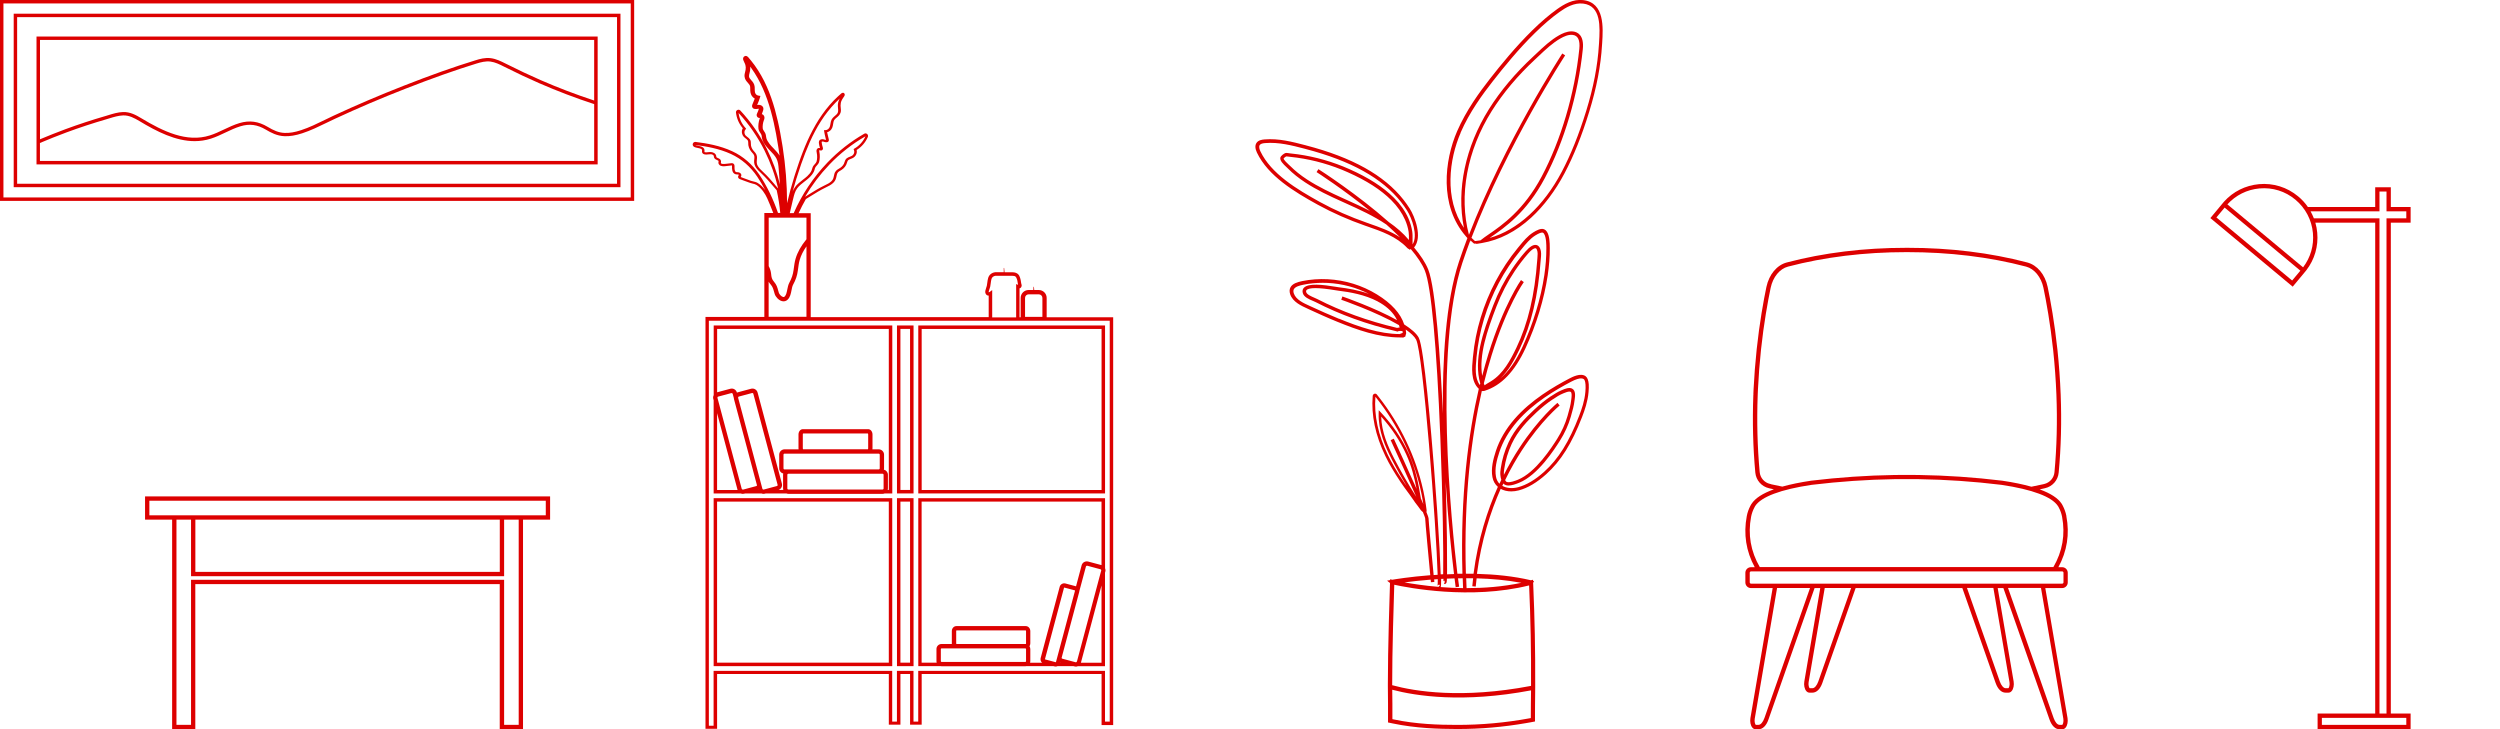
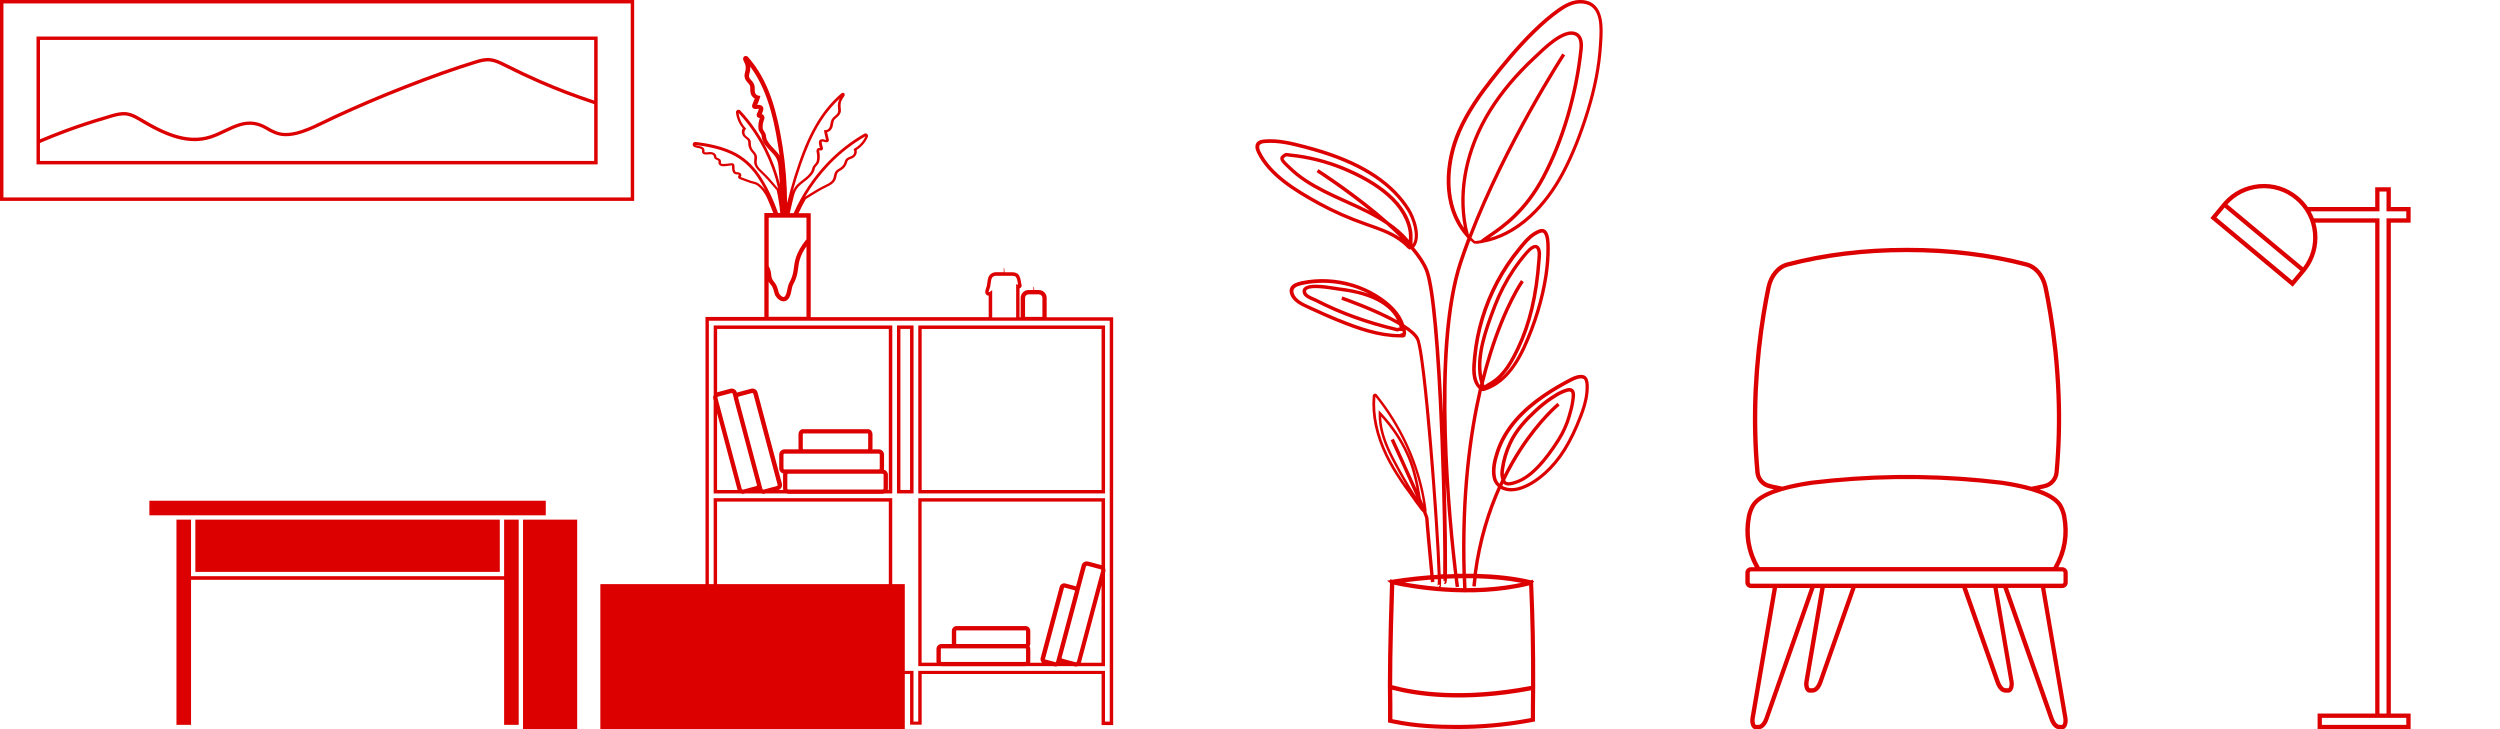
<svg xmlns="http://www.w3.org/2000/svg" id="_レイヤー_2" data-name="レイヤー 2" viewBox="0 0 480 140">
  <defs>
    <style>      .cls-1 {        fill: none;      }      .cls-1, .cls-2 {        stroke-width: 0px;      }      .cls-2 {        fill: #d00;      }    </style>
  </defs>
  <g id="_レイヤー_1-2" data-name="レイヤー 1">
    <path class="cls-2" d="M269.33,64.82h.08s.07-.04.07-.04c.06-.03.13-.07.2-.1l.14-.06.04-.15c.02-.05.02-.11.02-.16.07-.11.11-.24.1-.38-.01-.22-.04-.44-.08-.66.95.66,1.67,1.32,1.99,1.93,1.34,2.53,3.9,36.26,4.14,45.16-.26.02-.51.03-.77.05-.39-4.17-.98-10.46-.98-10.92,0-.12-.15-.55-.41-1.19.04-.08.05-.19.04-.33-.09-.74-.2-1.48-.33-2.22-.08-.44-.17-.88-.26-1.32-.02-.11-.05-.21-.07-.32-1.41-6.37-4.36-12.58-8.5-17.86-.06-.08-.13-.16-.19-.24-.07-.09-.14-.18-.21-.27h0c-.11-.14-.28-.19-.45-.14-.19.06-.33.23-.34.42-.31,3.69.51,7.57,2.43,11.54.76,1.57,1.71,3.18,2.89,4.94.49.73,1.04,1.49,1.77,2.47.22.3.44.61.64.91.3.44.61.89.96,1.31.06.08.15.2.24.33.23.34.4.56.55.67l.02.02s.08.07.13.1c.26.62.41,1.04.44,1.17.01.65.69,7.91.98,10.96-3.95.31-6.78.78-7.3.87l-.4-.1v.17s-.59.11-.59.11l.56.44c-.06,1.68-.42,12.9-.41,19.38h0s0,.55,0,.55c0,1.08.02,2.18.03,3.26,0,.63,0,1.28,0,1.91,0,.32,0,.64,0,.96v.72s.33.07.33.07c.19.04.38.08.57.12,4.4.93,8.88,1.06,12.28,1.07.06,0,.13,0,.19,0,4.38,0,8.79-.38,13.1-1.13.29-.05.58-.1.86-.15.18-.03.36-.07.53-.1l.36-.07v-.34c0-.16,0-.32,0-.48v-.7c0-.62,0-1.27.01-1.89,0-.27,0-.54.01-.8,0-.79.02-1.55.02-2.3h0s0-.51,0-.51h0c.03-6.49-.1-12.95-.38-19.2v-.02c0-.12-.01-.24-.02-.35l.17-.37-.19-.05v-.2s-.4.1-.4.1c-3.34-.79-6.93-1.14-10.37-1.23.86-6.47,2.61-11.93,4.56-16.32.58.32,1.28.49,2.03.49.47,0,.96-.07,1.46-.2,1.7-.45,3.47-1.5,5.26-3.11,2.8-2.52,4.92-5.9,6.88-10.98.5-1.28,1.09-2.98,1.24-4.77.05-.57.07-1.08.04-1.51h0c-.06-.78-.26-1.29-.61-1.55-.95-.69-2.58.17-3.12.45-3,1.58-7.35,4.1-10.53,7.78-1.68,1.94-2.88,4.01-3.58,6.15-.5,1.54-.97,3.33-.65,5.01.14.76.5,1.39,1.04,1.85-2,4.48-3.81,10.05-4.67,16.69-.49,0-.98-.01-1.47-.01-.44-15.01,1.14-26.68,3.06-35.08.05.01.1.02.15.02s.1,0,.15-.02c.08,0,.16,0,.23-.03,3.21-1.01,5.78-3.69,7.86-8.19,2.09-4.54,3.56-9.37,4.26-13.97.27-1.83.41-3.59.4-5.24,0-1.14-.07-2.4-.54-3.13-.14-.23-.32-.39-.53-.48-.6-.27-1.45.18-2.12.6-1.09.69-1.9,1.69-2.69,2.66-.09.11-.19.23-.28.34-1.6,1.95-3.02,4.08-4.22,6.34-2.38,4.48-3.89,9.48-4.36,14.45l-.03.27c-.19,1.92-.43,4.5,1.14,5.96-1.96,8.47-3.58,20.28-3.14,35.5-.33,0-.65,0-.97.01-1.11-9.32-4.57-43.02.95-59.68.46-1.4.97-2.81,1.49-4.21l.11.13-.07-.25s0-.01,0-.02c.2.2.41.39.62.57.07.06.16.09.25.09.02,0,.03,0,.05,0,.06,0,.12-.03.17-.07.04,0,.08,0,.11-.01l-.18.15,1.21-.2c3.36-.57,6.53-2.2,9.44-4.86,2.44-2.23,4.66-5.19,6.43-8.55,1.76-3.34,3.31-7.19,4.72-11.77,1.42-4.6,2.23-8.81,2.47-12.85l.03-.41c.18-2.88.49-7.7-3.63-8.2h0c-1.97-.24-3.72.81-5.03,1.74-1.53,1.1-3.09,2.43-4.75,4.06-3.2,3.14-6.03,6.62-8.14,9.31-2.02,2.58-4.56,6.06-6.3,10.06-2.43,5.6-3.47,14.24,1.64,20.14l.33.38c-.58,1.52-1.12,3.05-1.63,4.57-2.55,7.69-3.18,18.91-3.08,29.11-.48-10.38-1.37-24.02-2.81-27.64-.53-1.33-1.49-2.77-2.72-4.23,1.68-1.97.14-5.95-.85-7.5h0c-.38-.59-.78-1.16-1.19-1.68-3.72-4.71-9.83-8.11-18.69-10.42l-.06-.02c-2.66-.69-5.18-1.35-7.93-1.13-.55.05-1.16.16-1.51.64-.33.46-.31,1.1.06,1.89,2.15,4.49,7.17,7.53,11.72,10.03,2.81,1.54,5.87,2.89,9.08,4.01l.38.13c2.76.96,5.61,1.95,7.64,4.1l.03.04c.06.06.12.11.18.14l.25.12.03.13.22-.19c1.24,1.46,2.2,2.87,2.72,4.17,1.21,3.05,2.26,14.39,2.96,31.94.48,12.03.62,22.66.55,26.33-.16,0-.32.02-.48.03-.03-1.09-.1-2.66-.22-4.96-.24-4.36-.63-10.05-1.07-15.62-.54-6.83-1.9-22.93-2.92-24.86-.44-.83-1.47-1.7-2.8-2.55-.68-2.1-2.43-4.04-5.23-5.76-2.83-1.74-6.11-2.75-9.48-2.92-1.64-.08-3.28.04-4.86.36-.88.18-1.84.46-2.24,1.16-.22.38-.25.84-.08,1.36.49,1.48,2.1,2.21,3.4,2.8.1.05.2.09.3.14,1.68.77,3.49,1.6,5.35,2.35,3.84,1.57,7.94,3.01,12.02,3.01.16,0,.31,0,.47,0ZM267.7,88.08c-1.21-2.34-2.43-5.1-2.51-8.09,2.01,2.22,3.63,4.66,4.81,7.26.99,2.18,1.55,4.38,1.98,6.62-1.57-3.54-3.51-7.77-4.37-9.64l-.6.28c1.54,3.34,3.53,7.71,4.92,10.89-1.56-2.45-2.98-4.91-4.22-7.31ZM272.82,95.77c-.48-2.96-1.06-5.85-2.36-8.72-1.28-2.83-3.08-5.47-5.33-7.86l-.41-.44-.02.6c-.09,3.33,1.25,6.4,2.57,8.96.87,1.68,1.82,3.38,2.85,5.09,0,0,0,0,0-.01-.05-.06-.09-.12-.13-.19-.03-.04-.05-.08-.08-.11-.05-.07-.1-.14-.14-.2-.02-.03-.04-.06-.06-.09-.05-.07-.1-.14-.14-.21-.02-.03-.04-.05-.05-.08-.06-.09-.13-.19-.19-.28-1.17-1.74-2.11-3.33-2.86-4.87-1.87-3.86-2.67-7.63-2.39-11.19.32.39.63.79.93,1.2,3.93,5.26,6.69,11.38,7.95,17.61.01.06.02.12.04.19.11.54.2,1.08.28,1.62-.14-.32-.28-.66-.44-1.01ZM287.23,91.53c-.29-1.53.15-3.23.63-4.68.67-2.06,1.83-4.05,3.45-5.93,3.11-3.59,7.39-6.07,10.34-7.63.93-.49,1.53-.64,1.92-.64.24,0,.4.06.51.14.11.08.29.32.34,1.07.03.39.02.86-.03,1.4-.15,1.7-.69,3.27-1.2,4.59-1.92,4.98-3.99,8.29-6.71,10.73-1.71,1.54-3.39,2.53-4.99,2.96-1.12.3-2.25.2-3.05-.26.07-.15.14-.3.21-.44.14.15.3.26.49.31.15.05.32.07.5.07.62,0,1.35-.25,2.01-.52,3.65-1.46,6.83-6.47,7.87-8.11.91-1.44,1.61-2.98,2.08-4.59l.05-.19c.26-.9.55-1.91.66-2.91,0-.06.02-.13.03-.2.09-.65.23-1.74-.52-2.1-.56-.27-1.35.05-1.86.27l-.12.05c-.74.3-1.41.74-2.05,1.16h-.02c-1.07.72-2.11,1.55-3.19,2.56-1.75,1.63-3.71,3.65-4.94,6.29-.76,1.64-1.24,3.24-1.5,5.02-.06.39-.11.81-.07,1.24.03.36.09.67.18.94-.12.24-.23.49-.35.75-.34-.35-.57-.8-.67-1.34ZM288.74,91.14c-.03-.36.02-.74.07-1.09.25-1.72.71-3.25,1.44-4.83,1.18-2.53,3.08-4.49,4.79-6.08,1.06-.98,2.07-1.8,3.11-2.48h.02c.61-.42,1.25-.84,1.93-1.11l.12-.05c.29-.12.78-.32,1.11-.32.08,0,.15.01.21.04.32.15.2,1.01.15,1.42-.01.08-.02.15-.03.22-.1.94-.38,1.89-.64,2.8l-.05.19c-.45,1.55-1.12,3.03-2,4.42-1.02,1.6-4.11,6.47-7.56,7.85-.41.16-1.5.6-2.07.43-.14-.04-.26-.17-.36-.36,1.08-2.23,2.2-4.14,3.23-5.73,3.71-5.7,7.21-8.58,7.24-8.6l-.42-.51s-3.59,2.95-7.36,8.73c-.94,1.44-1.94,3.14-2.93,5.1,0,0,0,0,0-.02ZM286.29,73.19c-.12.07-.24.14-.36.22-.3.18-.62.36-.9.57,0,0,0,0,0,0-.05-.13-.09-.26-.13-.39.49-1.98.99-3.77,1.48-5.35,2.94-9.5,6.16-14.04,6.19-14.08l-.54-.39s-3.3,4.65-6.27,14.23c-.39,1.26-.79,2.66-1.18,4.17-.64-4.02.92-8.6,2.74-13.33.93-2.41,2.11-4.7,3.52-6.81.77-1.15,1.61-2.26,2.51-3.29.93-1.07,1.37-1.1,1.48-1.08.11.02.2.12.27.31.18.45.13,1.05.08,1.59-.01.13-.02.25-.03.37-.48,6.69-1.78,12.2-4,16.83-1.13,2.36-2.53,5-4.86,6.43ZM283.47,68.79l.03-.27c.46-4.89,1.94-9.8,4.28-14.2,1.18-2.22,2.58-4.32,4.15-6.23.09-.11.19-.23.28-.34.75-.93,1.54-1.89,2.53-2.52.76-.48,1.16-.58,1.35-.58.07,0,.11.01.14.02.09.04.17.12.24.24h0c.43.67.43,2.2.43,2.78,0,1.61-.12,3.34-.39,5.14-.68,4.54-2.14,9.31-4.2,13.79-1.24,2.68-2.64,4.69-4.25,6.05,1.58-1.49,2.7-3.55,3.69-5.61,2.25-4.7,3.58-10.29,4.06-17.06h0c0-.12.02-.24.03-.36.06-.61.12-1.31-.12-1.9-.21-.52-.54-.67-.78-.71-.56-.09-1.24.33-2.08,1.3-.92,1.05-1.78,2.18-2.57,3.36-1.44,2.15-2.65,4.49-3.59,6.94-2.05,5.34-3.78,10.5-2.49,15-.02.1-.05.2-.07.3-1.03-1.31-.82-3.47-.66-5.12ZM280.43,25.48c1.71-3.94,4.22-7.37,6.22-9.92,2.09-2.67,4.9-6.14,8.08-9.25,1.64-1.61,3.17-2.92,4.68-4,1.21-.87,2.82-1.83,4.56-1.62h0c3.49.42,3.23,4.51,3.05,7.5l-.03.42c-.24,3.99-1.04,8.14-2.44,12.69-1.41,4.54-2.94,8.36-4.68,11.66-3.52,6.68-8.51,11.23-13.87,12.73.1-.07.19-.13.29-.2,2.55-1.75,6.81-4.68,10.31-11.28,3.74-7.04,6.4-16.07,7.3-24.76.28-2.75-1.05-3.31-1.87-3.41-.1-.01-.2-.02-.31-.02-.92,0-1.8.43-2.4.77-1.57.89-2.96,2.19-4.3,3.46-.22.21-.44.41-.65.61-3.45,3.2-6.3,6.6-8.49,10.09-4.55,7.26-6.27,15.47-4.81,22.79-3.85-5.6-2.82-13.2-.62-18.26ZM282.03,45.06c-1.97-7.49-.37-16.15,4.39-23.75,2.16-3.44,4.98-6.79,8.38-9.96.22-.2.44-.41.66-.62,1.31-1.24,2.66-2.51,4.17-3.36.59-.33,1.48-.77,2.31-.67,1.03.11,1.46,1.02,1.29,2.68-.89,8.61-3.53,17.55-7.23,24.52-3.43,6.45-7.6,9.33-10.1,11.05-.63.43-1.17.81-1.6,1.16l-.05.04c-.3.05-.61.09-.92.12h-.15c-.23-.19-.45-.39-.66-.61,6.79-17.77,17.86-34.84,17.99-35.03l-.55-.36c-.12.19-11.09,17.09-17.92,34.82v-.03ZM263.16,40.56c-1.49-.77-3.04-1.47-4.56-2.16l-.73-.33c-2.3-1.04-4.73-2.18-6.92-3.61-1.25-.82-2.31-1.67-3.23-2.59-.06-.06-.15-.14-.25-.23-.25-.23-1.01-.93-1.02-1.22.08-.11.38-.34.49-.39.08-.01.24.01.36.03.08.01.16.03.23.03.49.05,1,.11,1.49.18,3.36.47,6.64,1.41,9.75,2.8,3.62,1.61,6.35,3.36,8.35,5.36,1.18,1.18,2.07,2.45,2.65,3.77.34.76.57,1.55.69,2.34.07.48.06.96.05,1.46,0,.03,0,.05,0,.08-1.13-1.35-2.45-2.47-3.87-3.45-5.93-5.27-13.03-9.86-13.5-10.15l-.36.56c.1.06,5.18,3.34,10.35,7.53ZM262.8,42.89l-.38-.13c-3.18-1.11-6.2-2.44-8.98-3.97-4.45-2.45-9.38-5.42-11.44-9.73-.18-.38-.35-.91-.13-1.22.19-.26.6-.33,1.02-.37,2.64-.21,5.1.43,7.71,1.11l.06.02c8.71,2.27,14.71,5.6,18.34,10.19.4.5.78,1.05,1.15,1.62.94,1.47,2.15,4.83,1.06,6.51-.01-.3,0-.59,0-.9,0-.51.02-1.03-.06-1.57-.13-.85-.38-1.69-.73-2.51-.61-1.4-1.55-2.73-2.79-3.97-2.06-2.06-4.86-3.86-8.55-5.5-3.17-1.41-6.51-2.37-9.93-2.85-.51-.07-1.02-.13-1.52-.18-.06,0-.12-.02-.19-.03-.13-.02-.27-.05-.41-.05-.07,0-.14,0-.21.02-.22.05-.94.52-1,.92-.08.56.53,1.18,1.22,1.82.09.08.17.16.23.22.95.96,2.04,1.83,3.33,2.68,2.22,1.46,4.68,2.61,7.01,3.66l.73.33c2.68,1.21,5.42,2.45,7.83,4.09.92.82,1.82,1.65,2.65,2.48-1.82-1.22-3.94-1.96-6.01-2.68ZM267.7,112.27c2.6.57,14.64,2.93,25.89.13.28,6.28.41,12.77.37,19.29-13.27,2.53-22.29,1.06-26.66-.13-.02-6.19.32-16.87.4-19.3ZM293.7,137.91c-4.6.85-9.32,1.28-14,1.27-3.37,0-7.79-.13-12.12-1.05-.08-.02-.16-.03-.24-.05v-.06c0-.32,0-.64,0-.96,0-.63,0-1.29,0-1.92-.01-.9-.02-1.8-.03-2.71,4.51,1.19,13.53,2.6,26.65.12,0,.83-.01,1.69-.03,2.59,0,.63,0,1.28-.01,1.9v.7s0,.09,0,.13c-.07.01-.15.03-.22.04ZM282.84,111.02c-.06.51-.12,1.02-.16,1.54l.66.06c.05-.54.11-1.06.17-1.58,2.83.08,5.77.33,8.59.86-3.58.76-7.2,1.02-10.52,1.02-.03-.64-.05-1.27-.07-1.9.44,0,.89,0,1.34.01ZM279.17,110.22c-.45.01-.9.03-1.34.05,0-.25,0-.55.01-.89.01-1.51,0-3.61-.03-6.09-.05-3.3-.13-7-.24-10.76.48,7.73,1.19,14.28,1.6,17.69ZM276.71,111.15c.15,0,.29-.02.44-.02-.01.27-.03.44-.04.5,0-.04.06-.14.18-.19l.12.31-.18.28.21.13.18-.15c.1-.08.16-.13.19-.91.48-.02.97-.04,1.46-.05.13,1.06.21,1.66.22,1.69l.66-.09s-.08-.61-.21-1.61c.3,0,.6,0,.9-.01.02.63.05,1.26.07,1.89-1.51-.02-2.95-.09-4.3-.2.06-.16.1-.53.09-1.56ZM276.01,112.45s.06-.13.19-.17c.1-.03.21-.01.29.05l-.28.35c-2.71-.23-4.99-.58-6.55-.86,1.27-.17,3-.37,5.03-.53.03.27.04.44.05.5l.66-.06c-.01-.16-.03-.32-.05-.48.23-.02.47-.03.7-.05,0,.68,0,1.12-.05,1.26ZM269.32,63.97h0s.32-.02.32-.02l-.32.02ZM264.53,57.89c1.5.8,2.62,1.78,3.35,2.93.13.21.25.43.36.65-4.28-2.38-10.14-4.42-10.5-4.55l-.22.63c.09.03,6.81,2.37,11.09,4.88.04.15.08.3.12.45-.13,0-.26.02-.39.05-.03,0-.06.01-.09.03-5.68-1.35-10.71-3.17-15.35-5.55-.15-.08-.34-.16-.53-.24-.58-.25-1.46-.62-1.58-1.09-.06-.21,0-.31.06-.38.23-.26.81-.38,1.72-.38s2.25.14,3.92.42c.21.04.37.06.46.07,2.23.27,5.1.76,7.6,2.08ZM257.09,61.21c-1.85-.75-3.65-1.57-5.33-2.34-.1-.05-.2-.09-.31-.14-1.18-.53-2.64-1.19-3.04-2.4-.11-.33-.1-.6.02-.82.28-.48,1.11-.7,1.8-.84,1.21-.25,2.46-.37,3.72-.37.32,0,.64,0,.97.02,2.78.14,5.49.87,7.92,2.11-2.04-.74-4.13-1.07-5.84-1.28-.08,0-.23-.03-.43-.07-2.61-.43-5.38-.75-6.23.18-.17.18-.34.5-.21.99.2.78,1.18,1.2,1.97,1.53.19.08.36.15.49.22,4.73,2.43,9.84,4.27,15.62,5.63l.15.03.12-.08c.21-.04.41-.05.61-.03l.2.03c.01.11.03.22.03.33l-.59.23h.01c-3.93-.02-7.91-1.42-11.65-2.95Z" />
    <g>
      <path class="cls-2" d="M211.5,139.21h2.23V60.92h-12.77v-3.72c0-.84-.68-1.52-1.52-1.52h-.87c-.02-.19-.04-.39-.05-.58,0-.06-.09-.06-.09,0,0,.19-.02.39-.03.58h-.91c-.84,0-1.52.68-1.52,1.52v3.72h-.22v-5.55c.12-.03.23-.1.3-.21.11-.16.14-.36.08-.54-.06-.17-.08-.35-.11-.54-.03-.23-.07-.46-.15-.7-.01-.03-.02-.06-.03-.09-.13-.38-.36-1.02-1.52-1.02h-1.45c-.02-.27-.05-.53-.07-.8,0-.05-.08-.04-.08,0,0,.26,0,.53,0,.79h-1.41s-.08,0-.12,0c-.04,0-.08,0-.12.01-.66.08-1.16.49-1.34,1.09-.09.3-.13.62-.17.92-.03.21-.05.41-.09.6-.01.07-.06.19-.1.31-.15.44-.25.78-.18,1.05.09.33.31.45.43.49.07.02.14.03.21.03h0v4.13h-34.17v-19.96h-2.33c.43-.93.89-1.83,1.4-2.71.32-.19.64-.39.96-.59.88-.55,1.8-1.12,2.76-1.59l.14-.07c.48-.23.98-.47,1.39-.86.46-.44.55-.86.65-1.36.01-.07.03-.14.05-.21.1-.44.33-.58.67-.78.18-.11.39-.23.59-.42.22-.2.39-.43.52-.68.07-.13.11-.27.16-.41.07-.21.13-.41.26-.51.15-.11.32-.17.49-.24.31-.12.66-.25.92-.66.21-.33.27-.68.19-1.04.95-.6,1.68-1.44,2.15-2.5.08-.19.03-.41-.13-.56-.16-.14-.37-.17-.55-.07-2.6,1.49-4.98,3.35-7.08,5.54-2.72,2.84-4.89,6.11-6.48,9.71h-.75c.19-.86.39-1.72.6-2.57l.06-.23c.18-.73.33-1.37.76-1.96.17-.23.38-.46.67-.71.23-.2.48-.39.72-.58.3-.23.62-.47.9-.74.43-.41.72-.78.91-1.18.08-.16.12-.31.16-.46.02-.07.04-.15.07-.23.06-.17.19-.32.33-.47.17-.18.36-.39.45-.69.16-.54.18-1.3.05-1.94v-.05c-.03-.08-.05-.16-.04-.22,0-.02.01-.04.02-.04.02,0,.07.01.1.02.12.03.37.09.53-.12.13-.18.07-.38.04-.47-.1-.29-.17-.6-.2-.9,0-.04-.02-.12,0-.16.02-.05.15-.07.28-.04.06.01.11.03.17.05.16.05.34.11.55.08.13-.02.22-.07.29-.15.12-.15.08-.33.07-.4-.05-.23-.1-.45-.16-.67-.06-.24-.12-.47-.16-.7.19-.05.36-.13.52-.26.49-.39.56-.88.64-1.36.02-.13.04-.26.07-.39.08-.37.33-.58.62-.82.29-.24.62-.52.75-1,.08-.3.04-.6.01-.89-.02-.14-.03-.27-.03-.39,0-.35.06-.68.19-.96.08-.18.19-.36.31-.54l.02-.03s.02-.03.04-.05c.15-.2.27-.39.24-.59-.02-.1-.07-.18-.15-.24-.26-.18-.53.08-.67.21-.02.02-.03.03-.04.04-.15.13-.29.26-.44.39-.28.26-.56.53-.83.81-.52.54-1.03,1.13-1.51,1.74-.46.59-.9,1.22-1.33,1.88-.4.63-.79,1.3-1.16,2-.35.65-.69,1.35-1.02,2.08-.3.67-.6,1.39-.89,2.14-.27.69-.53,1.4-.79,2.17-.23.67-.47,1.38-.72,2.17l-.15.48c-.52,1.65-.97,3.33-1.37,5.03-.01-3.63-.29-7.22-.84-10.75-.03-.16-.05-.33-.08-.49-.13-.82-.26-1.56-.39-2.26-.15-.8-.3-1.55-.47-2.27-.18-.78-.37-1.54-.57-2.26-.22-.77-.45-1.52-.7-2.22-.26-.75-.55-1.48-.86-2.16-.32-.72-.67-1.42-1.04-2.07-.39-.69-.81-1.35-1.25-1.96-.23-.32-.47-.63-.71-.93-.12-.15-.25-.3-.38-.45,0,0-.02-.02-.03-.04-.12-.15-.42-.56-.83-.36-.13.06-.22.17-.27.31-.09.28.06.56.16.75.01.02.02.04.03.05v.03c.1.19.18.37.23.55.08.28.09.58.04.91-.02.11-.05.24-.08.37-.07.28-.16.6-.12.94.05.55.36.89.63,1.19.24.27.43.48.45.8,0,.13.01.25.01.38,0,.49.01,1.05.48,1.55.12.13.25.23.39.31-.06.17-.14.34-.21.51-.09.21-.18.42-.26.65-.03.08-.11.32.02.55.05.09.16.21.36.26.23.06.45.03.62,0,.05,0,.11-.02.16-.02.03,0,.06,0,.09,0,0,0,0,.02,0,.03-.08.29-.19.57-.32.83-.04.09-.18.35-.03.62.14.26.39.29.55.29,0,0,0,.01,0,.02l-.02.05c-.23.63-.33,1.42-.25,2,.05.35.22.6.37.82.11.16.2.3.23.45.01.08.02.15.03.23.02.16.04.32.1.51.13.44.37.87.76,1.36.25.32.53.6.79.88.22.23.43.44.62.67.24.29.41.53.54.77.32.62.38,1.26.44,1.99l.02.23c.09.92.16,1.85.22,2.77-.58-2.34-1.42-4.62-2.5-6.79-1.35-2.72-3.07-5.21-5.11-7.4-.14-.15-.35-.18-.54-.1-.2.09-.31.29-.29.49.14,1.15.58,2.17,1.31,3.02-.18.32-.23.68-.13,1.05.12.47.42.7.68.9.15.12.29.23.4.38.09.13.09.34.1.56,0,.14,0,.29.03.43.05.28.15.55.3.81.14.24.3.42.44.58.27.3.44.5.41.95,0,.07-.01.15-.02.22-.05.51-.09.94.22,1.49.27.49.68.87,1.07,1.23l.11.11c.78.73,1.48,1.55,2.16,2.34.24.28.49.57.74.85.32,1.42.54,2.88.68,4.36h-.43c-.95-2.74-2.15-5.21-3.55-7.29-1.37-2.04-3.14-3.58-5.26-4.56-2.34-1.08-4.85-1.51-7-1.78-.24-.03-.46.1-.54.32-.08.22,0,.46.21.6.2.13.47.18.76.24.61.12.82.21.8.48,0,.02,0,.04,0,.06-.01.08-.03.19.01.31.07.23.29.37.6.4.21.02.41,0,.61-.02.16-.02.31-.03.46-.03.25.01.54.14.58.35,0,.02,0,.05,0,.07,0,.06.01.13.04.2.1.29.36.4.58.5.14.06.28.12.29.19,0,.02,0,.07-.01.11,0,.06-.02.13-.02.21,0,.18.09.33.22.45.32.28.87.24,1.03.22l1.25-.14c.06,0,.09,0,.11,0,0,.02,0,.04,0,.09-.01.47-.04,1.35.64,1.58.13.04.26.05.37.05.07,0,.13,0,.19.02.06.01.1.05.12.07,0,.02-.02.04-.04.06-.05.08-.13.21-.11.38.04.26.31.36.39.39.21.08.42.16.64.24.42.16.84.32,1.27.46.17.06.33.1.49.14.27.06.52.12.73.25.95.58,1.7,1.72,2.08,2.59.42.94.8,1.88,1.15,2.8h-1.71v19.96h-11.3v79.08h2.23v-10.53h32.97v9.74h2.23v-9.74h1.85v9.74h2.23v-9.74h34.54v9.74ZM196.81,57.2c0-.38.31-.69.69-.69h1.95c.38,0,.69.31.69.69v3.64h-3.33v-3.64ZM159.24,31.6c2.06-2.15,4.39-3.98,6.93-5.43-.46,1.01-1.17,1.8-2.1,2.34l-.18.11.07.2c.1.28.08.54-.09.8-.17.27-.39.35-.67.46-.19.07-.41.15-.62.31-.26.19-.35.49-.44.76-.04.12-.07.24-.12.32-.11.2-.25.39-.43.55-.16.15-.34.26-.51.36-.37.22-.76.45-.9,1.1-.02.08-.03.15-.05.22-.1.47-.16.78-.51,1.11-.35.34-.79.55-1.26.77l-.14.07c-.98.48-1.91,1.05-2.81,1.61-.28.17-.55.35-.83.52,1.3-2.22,2.86-4.29,4.65-6.16ZM152.95,34.18l.15-.47c.25-.79.48-1.49.71-2.16.27-.77.52-1.47.79-2.15.29-.74.59-1.45.88-2.12.32-.72.66-1.41,1-2.05.36-.69.75-1.35,1.14-1.96.41-.65.85-1.27,1.3-1.84.47-.6.97-1.17,1.48-1.7.26-.27.54-.54.81-.79.01-.01.03-.03.04-.04-.05.09-.1.18-.15.28-.16.35-.24.75-.23,1.17,0,.15.02.3.03.44.03.25.05.5,0,.71-.08.32-.31.52-.58.74-.31.26-.66.55-.79,1.09-.03.14-.06.28-.08.42-.07.44-.13.78-.46,1.05-.15.12-.32.18-.51.19h-.27s.04.28.04.28c.05.34.13.68.21,1,.05.2.1.4.14.6-.08,0-.17-.03-.27-.06-.07-.02-.14-.04-.21-.06-.31-.07-.71,0-.85.33-.06.15-.05.29-.04.42.04.32.11.63.21.93-.08-.02-.17-.03-.26-.02-.21.04-.38.23-.41.47-.02.14.01.27.04.39v.05c.13.55.11,1.23-.03,1.7-.06.19-.19.33-.34.5-.16.17-.34.37-.43.64-.03.09-.05.17-.08.25-.04.13-.07.26-.13.38-.16.34-.42.67-.8,1.03-.27.25-.57.48-.87.71-.25.19-.5.39-.74.6-.32.28-.56.53-.74.8-.2.28-.35.57-.47.87.24-.88.49-1.75.76-2.61ZM149.15,29.17c-.21-.25-.44-.48-.65-.71-.27-.27-.52-.53-.74-.82-.31-.4-.51-.74-.61-1.08-.04-.12-.05-.24-.07-.37-.01-.09-.02-.18-.04-.27-.06-.32-.22-.55-.36-.76-.11-.17-.21-.31-.23-.47-.06-.45.02-1.1.21-1.6l.02-.04c.04-.12.1-.26.1-.43,0-.32-.18-.6-.45-.69-.02,0-.04-.01-.06-.02.1-.23.18-.46.25-.7.03-.1.08-.3.03-.51-.1-.37-.5-.61-.96-.57-.07,0-.15.02-.22.03.04-.11.09-.22.14-.33.13-.31.26-.63.36-.97l.13-.44-.45-.08c-.15-.03-.27-.1-.38-.21-.24-.25-.25-.53-.26-1,0-.14,0-.28-.01-.44-.05-.61-.38-.99-.66-1.29-.25-.28-.4-.46-.43-.72-.02-.19.04-.41.1-.65.04-.14.08-.29.1-.44.04-.28.05-.54.03-.8.08.11.16.22.24.33.42.59.83,1.23,1.2,1.89.35.63.69,1.3,1,2,.29.66.57,1.37.83,2.1.24.69.47,1.41.68,2.17.2.7.38,1.45.56,2.21.16.71.31,1.44.46,2.24.13.69.26,1.43.38,2.24.03.16.05.33.08.49.07.47.14.95.21,1.42-.13-.22-.3-.44-.51-.69ZM148.76,35.43c-.69-.8-1.4-1.63-2.2-2.37l-.11-.11c-.38-.35-.74-.69-.97-1.11-.23-.42-.2-.73-.16-1.21,0-.07.01-.15.02-.22.05-.66-.24-1-.53-1.32-.13-.15-.27-.3-.38-.49-.12-.21-.2-.43-.24-.65-.02-.1-.02-.22-.02-.34,0-.28,0-.59-.19-.85-.15-.21-.33-.35-.5-.47-.24-.18-.43-.33-.51-.63-.08-.3-.03-.56.16-.79l.13-.17-.14-.15c-.73-.8-1.17-1.76-1.31-2.86,1.99,2.15,3.67,4.59,5,7.25,1.15,2.32,2.02,4.75,2.6,7.26-.22-.25-.43-.49-.64-.74ZM145.49,35.14c-.28-.17-.58-.24-.87-.31-.16-.04-.3-.07-.45-.12-.42-.15-.85-.31-1.26-.46-.21-.08-.43-.16-.64-.24-.02,0-.04-.01-.05-.02,0,0,0-.01,0-.02.04-.06.09-.13.11-.23.03-.12,0-.25-.07-.37-.09-.14-.26-.25-.44-.28-.09-.02-.18-.02-.26-.03-.09,0-.17,0-.23-.03-.3-.1-.31-.62-.3-1.09,0-.09,0-.32-.15-.47-.17-.17-.41-.14-.52-.13l-1.25.14c-.28.03-.54-.01-.65-.11-.03-.03-.05-.05-.05-.09,0-.03,0-.06.01-.1.01-.07.03-.17.01-.27-.05-.33-.36-.47-.58-.56-.14-.06-.28-.12-.31-.2,0-.02-.01-.05-.01-.09,0-.04,0-.08-.01-.11-.09-.49-.6-.74-1.04-.76-.19,0-.37,0-.54.03-.18.02-.35.04-.51.02-.11,0-.16-.04-.17-.05,0-.01,0-.06,0-.1,0-.03,0-.06.01-.09.06-.76-.7-.9-1.2-1-.23-.04-.46-.09-.58-.17-.01,0-.01-.01,0,0,2.11.27,4.58.69,6.86,1.74,2.04.94,3.74,2.42,5.06,4.38.53.8,1.04,1.65,1.51,2.55-.4-.53-.88-1.03-1.43-1.36ZM147.58,54.08c.1.18.23.37.41.57.36.42.47.81.61,1.31.04.16.09.33.15.51.17.52.75,1.19,1.4,1.35.4.1.79,0,1.08-.29.49-.47.62-1.18.74-1.8.08-.41.15-.79.3-1.06.51-.93.79-1.75.92-2.75l.04-.29c.08-.6.15-1.17.31-1.72h0c.25-.87.68-1.73,1.3-2.61v13.53h-7.26v-6.75ZM147.58,41.79h7.26v4.15c-1.04,1.26-1.72,2.48-2.09,3.74-.18.62-.26,1.24-.34,1.85l-.04.29c-.12.89-.36,1.62-.82,2.46-.21.39-.3.85-.39,1.3-.11.55-.21,1.08-.51,1.36-.09.09-.18.11-.3.08-.35-.09-.73-.54-.81-.8-.05-.16-.1-.32-.14-.48-.14-.53-.29-1.07-.78-1.63-.45-.52-.5-.87-.57-1.56-.05-.49-.2-.97-.46-1.46v-9.31ZM189.96,56.07c-.05.04-.09.05-.12.06,0,0,0-.02-.01-.04-.02-.11.1-.48.17-.66.05-.15.1-.28.12-.39.05-.22.07-.44.1-.66.04-.29.07-.56.14-.81.1-.35.39-.57.78-.62.03,0,.05,0,.09,0,.03,0,.05,0,.08,0h3.02c.69,0,.77.24.89.58.01.04.02.07.04.1.06.17.09.36.12.56.02.16.05.33.09.5l-.37-.15v6.4h-4.6v-5.25l-.53.4ZM176.3,128.81v9.74h-.91v-9.74h-3.18v9.74h-.91v-9.74h-34.29v10.53h-.91V61.58h76.97v76.97h-.91v-9.74h-35.86Z" />
      <path class="cls-2" d="M137.02,127.9h34.29v-32.25h-34.29v32.25ZM137.68,96.31h32.97v30.92h-32.97v-30.92Z" />
      <path class="cls-2" d="M172.22,94.74h3.18v-32.25h-3.18v32.25ZM172.88,63.15h1.85v30.92h-1.85v-30.92Z" />
      <path class="cls-2" d="M137.02,75.89c-.11.22-.13.47-.07.71l.07.24v17.9h5.2c.12.05.26.08.39.08.09,0,.18-.01.27-.03l.18-.05h3.14c.12.05.26.08.39.08.09,0,.18-.01.26-.03l.18-.05h3.95c.12.05.26.08.4.08h18.08c.14,0,.28-.03.4-.08h1.46v-32.25h-34.29v13.39ZM137.68,94.08v-14.76l3.93,14.74s0,.01,0,.02h-3.94ZM142.66,93.99c-.11.03-.22-.04-.25-.14l-4.66-17.46c-.01-.05,0-.11.02-.15.03-.05.07-.08.12-.09l2.54-.68s.03,0,.05,0c.09,0,.17.06.2.15l.21.79c0,.07.01.14.03.21l4.42,16.56s-.02.05-.02.06c-.02.03-.05.07-.12.09l-2.54.68ZM145.5,94.08s.06-.02.09-.03h0s0,.03,0,.03h-.1ZM146.63,93.99c-.11.03-.22-.04-.25-.14l-4.66-17.47c-.01-.05,0-.11.02-.15.03-.05.07-.08.12-.09l2.54-.68s.04,0,.05,0c.04,0,.08.02.1.03.03.02.08.05.09.12l4.66,17.47c.02.07,0,.12-.02.15-.02.03-.05.07-.12.09l-2.54.68ZM166.69,86.06c0,.11-.03.17-.05.2h-12.45s-.05-.09-.05-.2v-2.63c0-.11.03-.17.05-.2h12.45s.05.1.05.2v2.63ZM160.88,87.1h7.83c.11,0,.2.09.2.2v2.63c0,.11-.09.2-.2.2h-18.08c-.11,0-.2-.09-.2-.2v-2.63c0-.11.09-.2.2-.2h10.25ZM169.65,93.79c0,.11-.09.2-.2.2h-18.08c-.11,0-.2-.09-.2-.2v-2.63c0-.11.09-.2.2-.2h18.08c.11,0,.2.09.2.2v2.63ZM137.68,63.15h32.97v30.92h-.21c.03-.09.04-.19.04-.28v-2.63c0-.48-.33-.88-.77-.99.02-.08.03-.16.03-.24v-2.63c0-.57-.46-1.03-1.03-1.03h-1.21c.01-.07.02-.14.02-.21v-2.63c0-.58-.37-1.03-.84-1.03h-12.53c-.47,0-.84.45-.84,1.03v2.63c0,.07,0,.14.02.21h-2.69c-.57,0-1.03.46-1.03,1.03v2.63c0,.48.33.88.77.99-.02.08-.03.15-.03.24v2.63c0,.1.01.19.04.28h-.91c.23-.08.42-.24.54-.45.14-.24.17-.51.1-.78l-4.66-17.47c-.07-.27-.24-.49-.48-.63-.24-.14-.52-.17-.78-.1l-2.54.68c-.06.02-.12.04-.17.06h0c-.15-.56-.71-.89-1.26-.74l-2.54.68s0,0,0,0v-12.18Z" />
      <path class="cls-2" d="M212.17,109.93l.05-.18h0c.06-.23.04-.46-.05-.66v-13.44h-35.86v32.25h4.29c.06.01.12.02.18.02h16.09c.06,0,.12,0,.18-.02h5.21l.19.05c.08.02.16.03.23.03.13,0,.25-.03.37-.08h3.06l.18.05c.09.02.18.04.27.04.14,0,.27-.03.39-.08h5.21v-17.97ZM197,126.96c0,.07-.06.13-.13.13h-16.09c-.08,0-.14-.06-.14-.13v-2.34c0-.08.06-.13.14-.13h16.09c.07,0,.13.06.13.13v2.34ZM197,123.52c0,.08-.04.13-.04.13h-13.32s-.05-.05-.05-.13v-2.35c0-.08.04-.13.04-.13h13.32s.05.05.05.13v2.35ZM197.78,127.24c.03-.09.04-.18.04-.28v-2.34c0-.2-.06-.38-.16-.54.1-.16.16-.35.16-.56v-2.35c0-.53-.39-.96-.87-.96h-13.33c-.48,0-.87.43-.87.96v2.35s0,.09,0,.13h-1.99c-.53,0-.96.43-.96.96v2.34c0,.1.01.19.04.28h-2.89v-30.92h34.54v12.19s-.01,0-.02,0l-2.54-.68c-.27-.07-.54-.03-.78.1-.24.14-.41.36-.48.63l-1.07,4.02s-.03-.01-.05-.01l-1.99-.53c-.23-.06-.47-.03-.68.09-.21.12-.36.31-.42.55l-3.65,13.67c-.06.23-.03.47.09.68.05.09.12.17.2.23h-2.33ZM202.75,127.1s-.02.03-.03.04c-.01,0-.03.01-.05,0l-1.99-.53s-.04-.02-.04-.03c0-.01-.01-.03,0-.05l3.65-13.67s.02-.04.03-.04c0,0,.02,0,.03,0,0,0,.01,0,.02,0l1.99.53s.04.02.04.03c0,.01.01.03,0,.05l-3.65,13.67ZM203.57,127.24v-.03s.07.02.1.03h-.1ZM206.75,127.01c-.02.07-.07.11-.09.12-.03.02-.08.04-.15.02l-2.54-.68c-.07-.02-.11-.07-.12-.09,0-.01-.02-.04-.02-.07l3.38-12.66h0c.02-.06.03-.12.03-.18l1.26-4.7c.02-.07.07-.11.1-.12.02-.01.06-.03.1-.03.02,0,.03,0,.05,0l2.54.68c.11.03.17.14.14.25l-4.66,17.47ZM211.5,127.24h-3.96s0-.01,0-.02l3.95-14.81v14.83Z" />
      <path class="cls-2" d="M212.17,62.49h-35.86v32.25h35.86v-32.25ZM211.5,94.08h-34.54v-30.92h34.54v30.92Z" />
-       <path class="cls-2" d="M172.22,127.9h3.18v-32.25h-3.18v32.25ZM172.88,96.31h1.85v30.92h-1.85v-30.92Z" />
    </g>
    <path class="cls-2" d="M396.75,99.08h0c-.14-.71-.38-1.38-.71-2.01-.04-.07-.07-.13-.11-.2-.03-.05-.05-.09-.08-.14-.7-1.07-2.11-2-4.23-2.77.27-.06.53-.11.77-.17l.26-.06c1.43-.32,2.49-1.53,2.62-3,.45-4.82.58-9.86.38-14.97v-.02c-.11-2.82-.32-5.71-.62-8.59-.56-5.23-1.33-9.44-1.88-12.06-.5-2.4-2.01-4.2-3.93-4.7-7.09-1.86-14.81-2.81-22.93-2.81h-.27c-8.12,0-15.84.94-22.94,2.81-1.92.5-3.42,2.31-3.93,4.71-.55,2.64-1.32,6.86-1.87,12v.02c-.27,2.55-.47,5.1-.59,7.57-.01.29-.03.59-.04.88v.27s-.01.02-.01.02c-.19,5.09-.06,10.1.38,14.88.14,1.47,1.2,2.68,2.63,3l.21.05c.23.05.47.1.72.16-2.15.78-3.59,1.71-4.29,2.8-.03.05-.06.09-.09.14-.04.06-.08.13-.11.2-.34.63-.58,1.31-.71,2.01-.65,3.44-.14,6.74,1.53,9.8h-.72c-.6,0-1.08.48-1.08,1.08v1.85c0,.6.48,1.08,1.08,1.08h4.16l-4.27,24.96c-.12.69.03,1.43.37,1.83.17.21.4.32.63.32h.55c.8,0,1.5-.68,1.91-1.86l8.86-25.25h1.09l-3.06,17.93c-.12.69.03,1.43.37,1.83.17.21.4.32.63.32h.55c.8,0,1.5-.68,1.91-1.86l6.39-18.22h20.49l6.39,18.22c.42,1.18,1.11,1.86,1.91,1.86h.55c.23,0,.46-.11.63-.32.34-.4.48-1.13.37-1.83l-3.06-17.93h1.09l8.86,25.25c.42,1.18,1.11,1.86,1.91,1.86h.55c.23,0,.46-.11.63-.32.34-.4.48-1.13.37-1.83l-4.27-24.96h3.23c.6,0,1.08-.48,1.08-1.08v-1.85c0-.6-.48-1.08-1.08-1.08h-.72c1.67-3.07,2.19-6.36,1.53-9.8ZM340.05,92.96l-.2-.05c-1.09-.24-1.89-1.16-1.99-2.27-.44-4.75-.57-9.72-.38-14.77v-.02s.01-.26.01-.26c.01-.29.02-.58.04-.87.12-2.46.31-5,.58-7.54v-.02c.55-5.1,1.31-9.29,1.86-11.9.43-2.06,1.74-3.66,3.33-4.07,7.03-1.84,14.67-2.78,22.73-2.78.04,0,.09,0,.13,0,8.1,0,15.79.92,22.85,2.78,1.59.42,2.9,2.02,3.33,4.07.54,2.6,1.31,6.78,1.87,11.98.3,2.86.51,5.73.62,8.52v.02c.2,5.09.07,10.1-.37,14.88-.1,1.11-.9,2.02-1.98,2.27l-.26.06c-.64.14-1.37.3-2.19.46-1.58-.45-3.46-.84-5.63-1.16-5.35-.65-10.71-1.01-15.93-1.09-.4,0-.78,0-1.14-.01h-.02c-.12,0-.24,0-.35,0-.11,0-.22,0-.32,0h-1.11c-.1,0-.21,0-.32,0-.11,0-.23,0-.35,0h-.02c-.36,0-.74,0-1.14.01-5.22.08-10.58.45-15.94,1.09-2.13.32-3.98.7-5.55,1.14-.8-.16-1.52-.31-2.15-.45ZM338.77,137.86c-.28.8-.72,1.31-1.13,1.31h-.53c-.12-.09-.3-.59-.2-1.18l4.29-25.1h6.33l-8.76,24.98ZM349.12,130.83c-.28.79-.72,1.31-1.13,1.31h-.53c-.12-.09-.3-.59-.2-1.18l3.09-18.07h5.07l-6.3,17.94ZM385.82,130.96c.1.59-.09,1.09-.2,1.18h-.53c-.41,0-.85-.51-1.13-1.31l-6.3-17.94h5.07l3.09,18.07ZM396.16,137.99c.1.59-.09,1.09-.2,1.18h-.53c-.41,0-.85-.51-1.13-1.31l-8.76-24.98h6.33l4.29,25.1ZM395.94,109.71c.14,0,.25.11.25.25v1.85c0,.14-.11.25-.25.25h-59.74c-.14,0-.25-.11-.25-.25v-1.85c0-.14.11-.25.25-.25h59.74ZM394.27,108.88h-56.39c-1.75-3.01-2.31-6.26-1.67-9.65.12-.62.33-1.22.63-1.78.03-.06.06-.11.09-.17.02-.04.04-.07.06-.11,1.16-1.79,4.92-3.2,10.86-4.08,5.32-.64,10.65-1.01,15.84-1.09.4,0,.78,0,1.13-.01h.02c.12,0,.24,0,.36,0h.31s1.42,0,1.42,0c.12,0,.24,0,.35,0h.02c.35,0,.73,0,1.13.01,5.19.08,10.52.44,15.83,1.09,5.95.88,9.71,2.29,10.87,4.08.02.04.04.07.07.11.03.05.06.11.09.17.3.56.51,1.15.63,1.78.64,3.39.08,6.64-1.67,9.65Z" />
    <path class="cls-2" d="M456.04,35.95v3.8h-12.92c-.52-.76-1.15-1.45-1.88-2.05-2.11-1.76-4.78-2.59-7.52-2.34-2.6.24-4.96,1.42-6.7,3.35h0s-.26.31-.26.31c0,0,0,0,0,0l-2.37,2.85,15.81,13.17,2.37-2.85h0s0,0,0,0l.26-.32h0c1.58-2.06,2.32-4.6,2.08-7.2-.06-.66-.18-1.3-.36-1.92h11.49v94.25h-11.06v3h17.86v-3h-3.8V42.75h3.8v-3h-3.8v-3.8h-3ZM440.09,53.86l-14.54-12.11,1.58-1.89,14.54,12.11-1.58,1.89ZM442.19,51.33l-14.53-12.09c1.6-1.76,3.76-2.84,6.14-3.06,2.52-.23,4.97.53,6.91,2.15,1.94,1.62,3.14,3.89,3.37,6.41.22,2.38-.45,4.7-1.89,6.59ZM462.01,137.83v1.35h-16.21v-1.35h16.21ZM462.01,40.57v1.35h-3.8v95.08h-1.35V41.92h-12.6c-.18-.46-.39-.91-.63-1.35h13.23v-3.8h1.35v3.8h3.8Z" />
-     <path class="cls-2" d="M100.42,140v-40.23h5.2v-4.46H27.85v4.46h5.2v40.23h4.45v-27.85h58.45v27.85h4.46ZM28.68,98.94v-2.8h76.11v2.8H28.68ZM37.51,99.77h58.45v10.03h-58.45v-10.03ZM36.68,111.32v27.85h-2.8v-39.4h2.8v10.86h60.11v-10.86h2.8v39.4h-2.8v-27.85h-60.11Z" />
+     <path class="cls-2" d="M100.42,140v-40.23h5.2v-4.46v4.46h5.2v40.23h4.45v-27.85h58.45v27.85h4.46ZM28.68,98.94v-2.8h76.11v2.8H28.68ZM37.51,99.77h58.45v10.03h-58.45v-10.03ZM36.68,111.32v27.85h-2.8v-39.4h2.8v10.86h60.11v-10.86h2.8v39.4h-2.8v-27.85h-60.11Z" />
    <g>
      <path class="cls-2" d="M0,38.57h121.76V0H0v38.57ZM.66.66h120.44v37.25H.66V.66Z" />
-       <path class="cls-2" d="M2.63,35.94h116.5V2.63H2.63v33.31ZM3.29,3.29h115.18v31.99H3.29V3.29Z" />
      <path class="cls-2" d="M7.01,27.02v4.54h107.74V7.01H7.01v20.01ZM114.09,30.9H7.67v-3.45c1.67-.71,3.38-1.39,5.1-2.03,2.49-.92,5.07-1.77,7.65-2.52.19-.05.37-.11.56-.17.87-.27,1.78-.54,2.66-.57,1.16-.04,2.17.52,3.12,1.08,3.39,2.05,6.98,3.86,10.61,3.86,1.04,0,2.08-.15,3.12-.48.97-.31,1.9-.75,2.8-1.18.93-.44,1.89-.9,2.89-1.2,1.73-.52,3.23-.32,4.86.65.98.58,2.14,1.21,3.6,1.26,1.02.04,2.1-.14,3.39-.56,1.61-.52,3.15-1.28,4.64-2,.53-.26,1.09-.53,1.63-.78,4.4-2.04,8.91-3.97,13.43-5.73,5.29-2.07,9.65-3.61,13.73-4.87.86-.26,1.78-.51,2.7-.39.92.12,1.8.56,2.57.95,2.47,1.24,4.69,2.29,6.81,3.21,3.42,1.49,6.96,2.84,10.54,4.01v10.9ZM7.67,7.67h106.41v11.63c-3.49-1.15-6.94-2.46-10.28-3.92-2.1-.92-4.32-1.96-6.78-3.2-.82-.41-1.76-.88-2.79-1.01-1.06-.14-2.1.14-2.98.42-4.1,1.26-8.48,2.81-13.78,4.89-4.52,1.77-9.05,3.7-13.46,5.75-.55.26-1.11.53-1.64.79-1.47.72-2.99,1.46-4.55,1.97-1.22.4-2.22.57-3.16.53-1.17-.04-2.13-.48-3.28-1.17-1.78-1.06-3.49-1.29-5.39-.72-1.04.31-2.03.78-2.98,1.23-.88.42-1.79.85-2.72,1.14-4.43,1.41-8.95-.76-13.18-3.31-1.03-.62-2.14-1.22-3.48-1.18-.97.03-1.92.32-2.83.6-.19.06-.37.11-.56.17-2.6.75-5.19,1.61-7.69,2.53-1.64.61-3.27,1.26-4.87,1.93V7.67Z" />
    </g>
    <rect class="cls-1" y="0" width="480" height="140" />
  </g>
</svg>